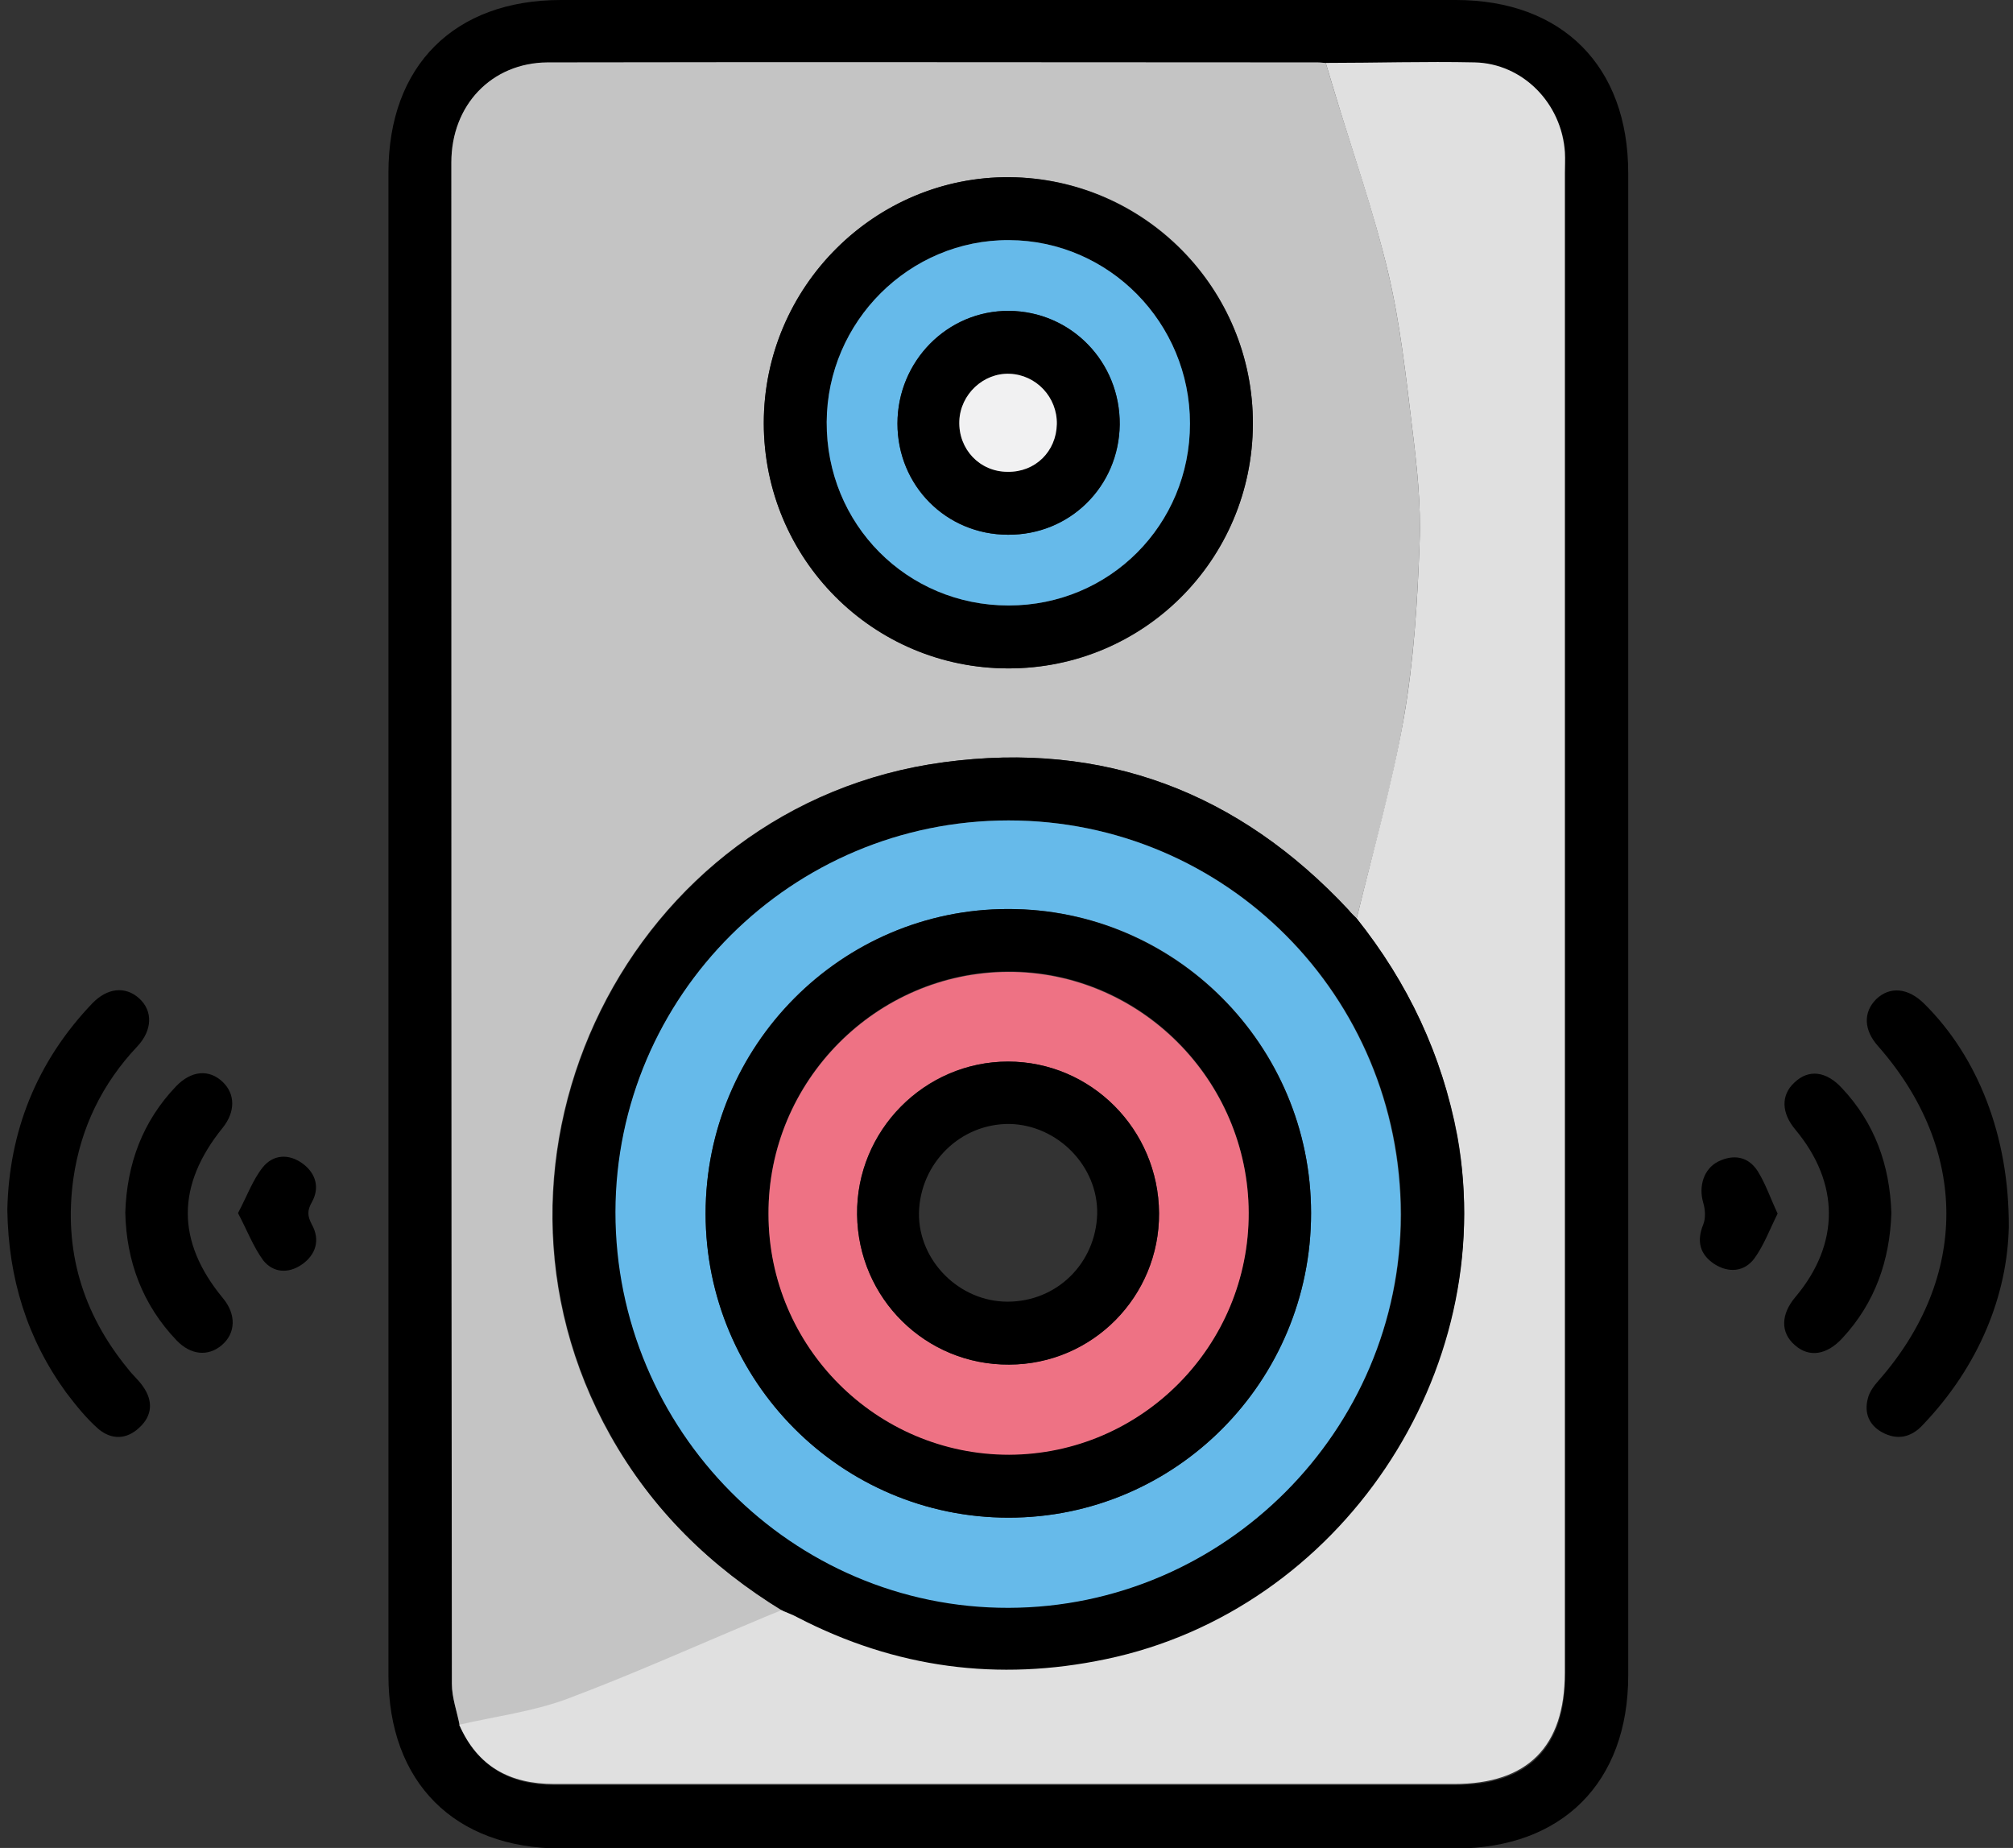
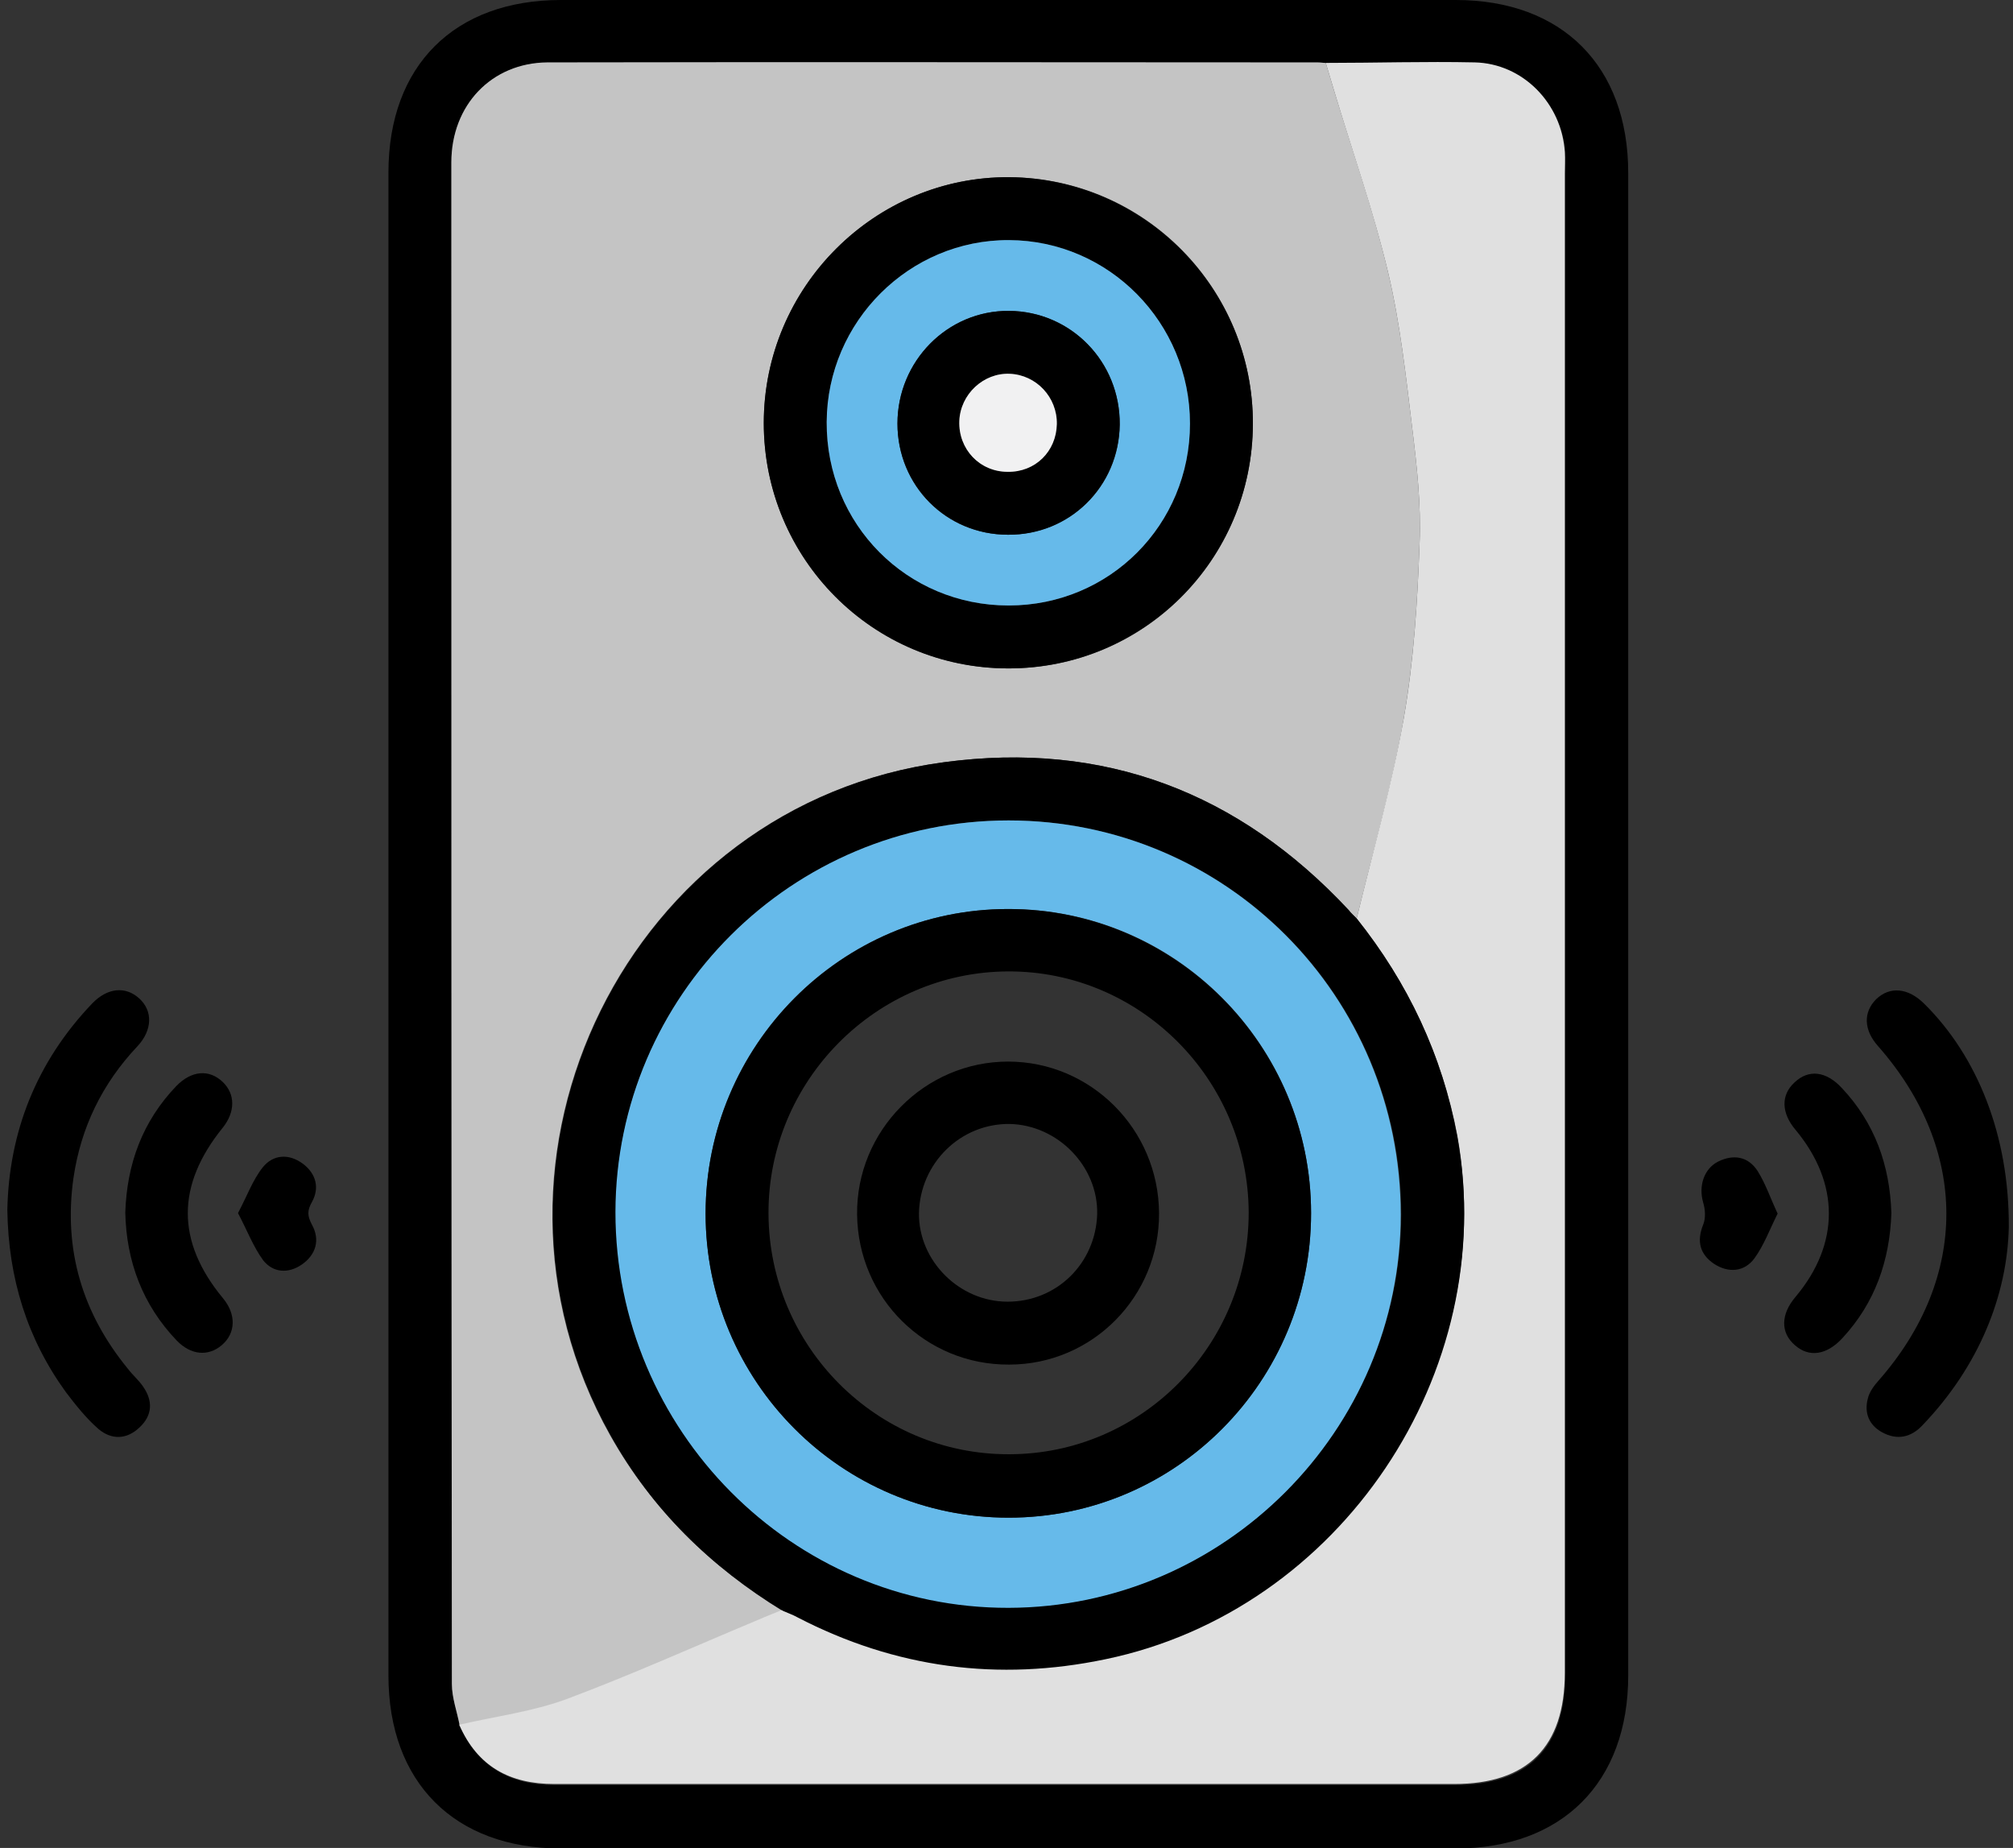
<svg xmlns="http://www.w3.org/2000/svg" version="1.1" id="Layer_1" x="0px" y="0px" width="384px" height="352.5px" viewBox="0 0 384 352.5" style="enable-background:new 0 0 384 352.5;" xml:space="preserve">
  <rect x="0" y="0" width="384" height="352.5" fill="#333333" stroke="none" />
  <style type="text/css">
	.st0{fill:#C4C4C4;}
	.st1{fill:#E0E0E0;}
	.st2{fill:#66BAEA;}
	.st3{fill:#EE7284;}
	.st4{fill:#F1F1F2;}
	.st5{fill:none;}
</style>
  <g>
    <path d="M74.1,175.8c0-47.6,0-95.3,0-142.9C74.1,12.5,86.7,0,107,0c56.9,0,113.8,0,170.7,0c20.3,0,32.9,12.6,32.9,33   c0,95.5,0,191.1,0,286.6c0,20.4-12.6,33-32.9,33c-56.9,0-113.8,0-170.7,0c-20.3,0-32.9-12.6-32.9-33   C74.1,271.6,74.1,223.7,74.1,175.8z M252.9,12.1c-0.5-0.1-1-0.1-1.5-0.1c-49,0-98,0-147,0c-10.6,0-18.3,8.1-18.3,19   c0,96.7,0,193.5,0.1,290.2c0,2.7,1,5.3,1.5,8c3.5,7.9,9.7,11.3,18.1,11.3c57.2,0,114.5,0,171.7,0c14.1,0,21.1-7.1,21.1-21.2   c0-95.3,0-190.7,0-286c0-1.4,0-2.8,0-4.1c-0.6-9.3-8-16.9-17.2-17.1C271.9,11.8,262.4,12,252.9,12.1z" />
    <path d="M383.2,234.1c-0.3,12.9-5.6,26.4-16.4,37.7c-2.2,2.4-4.9,3-7.8,1.4c-2.5-1.4-3.4-3.7-2.7-6.4c0.3-1.3,1.2-2.5,2.1-3.5   c17.2-19.6,17.2-44-0.1-63.7c-2.8-3.1-2.9-6.5-0.4-9c2.6-2.5,6.1-2.2,9.2,0.9C377.2,201.5,383.3,216.6,383.2,234.1z" />
    <path d="M1.4,230.8c0.3-14.8,5.5-28.2,16.2-39.4c2.9-3,6.3-3.3,8.9-1c2.7,2.4,2.6,6.1-0.3,9.2c-6.7,7.1-10.8,15.5-12.2,25.2   c-1.9,13.6,1.7,25.7,10.4,36.3c0.9,1.2,2.1,2.2,2.9,3.4c1.9,2.7,1.8,5.5-0.7,7.8c-2.4,2.3-5.3,2.4-7.8,0.3c-2.3-2-4.3-4.5-6.2-7   C5.2,255.4,1.6,243.9,1.4,230.8z" />
    <path d="M23.9,231.3c0.3-9.3,3.3-17.4,9.7-24.1c2.9-3,6.3-3.3,8.9-0.8c2.4,2.3,2.4,5.7,0,8.7c-8.9,11-8.9,21.7,0,32.5   c2.6,3.1,2.5,6.7-0.2,9c-2.6,2.2-5.9,1.9-8.6-0.9C27.2,248.9,24.1,240.6,23.9,231.3z" />
    <path d="M360.8,231.4c-0.3,9-3.1,17.1-9.3,23.8c-3,3.3-6.4,3.8-9.1,1.4c-2.8-2.4-2.7-5.9,0.1-9.2c8.5-10.1,8.5-21.7,0-31.9   c-2.7-3.2-2.8-6.6-0.2-9c2.7-2.6,6.1-2.2,9.1,1.1C357.6,214.2,360.5,222.2,360.8,231.4z" />
    <path d="M45.4,231.4c1.7-3.2,2.8-6.3,4.7-8.7c2-2.5,5-2.7,7.7-0.7c2.5,1.9,3.2,4.6,1.7,7.3c-0.9,1.6-0.9,2.6,0,4.3   c1.6,2.9,0.8,5.7-1.9,7.6c-2.6,1.8-5.5,1.6-7.4-0.8C48.3,237.8,47.1,234.6,45.4,231.4z" />
    <path d="M339.1,231.5c-1.5,3-2.6,6-4.4,8.5c-1.9,2.6-4.9,2.9-7.7,1.1c-2.7-1.8-3.4-4.3-2.1-7.5c0.5-1.2,0.4-2.9,0-4.2   c-0.9-3.1,0.1-6.4,2.8-7.8c3-1.5,5.8-1,7.6,1.8C336.8,225.8,337.7,228.5,339.1,231.5z" />
    <path class="st0" d="M87.7,329.2c-0.5-2.7-1.5-5.3-1.5-8c-0.1-96.7-0.1-193.5-0.1-290.2c0-11,7.7-19,18.3-19.1c49-0.1,98,0,147,0   c0.5,0,1,0.1,1.5,0.1c0.5,1.7,1,3.3,1.5,5c3.5,11.6,7.6,23.1,10.4,35c2.3,9.7,3.4,19.8,4.6,29.7c0.9,7.3,1.7,14.6,1.4,21.9   c-0.4,11.1-1.1,22.3-3,33.3c-2.2,12.9-5.9,25.6-9,38.3c-0.5-0.5-1.1-1.1-1.6-1.6c-20.9-22.5-46.7-32.3-77.2-28.2   c-60,8-93.3,75.5-63.6,128.4c8,14.2,19.2,25.1,32.9,33.5c-1.6,0.7-3.2,1.3-4.8,2c-12.1,5.1-24.1,10.5-36.5,15.1   C101.6,326.8,94.5,327.7,87.7,329.2z M239,80.9c0.1-25.8-20.6-46.9-46.4-47.1c-25.7-0.2-46.9,21-46.9,46.9   c0,25.8,20.8,46.7,46.6,46.8C218.1,127.6,238.9,106.8,239,80.9z" />
    <path class="st1" d="M258.8,175.2c3.1-12.8,6.7-25.4,9-38.3c1.9-10.9,2.6-22.2,3-33.3c0.3-7.3-0.5-14.6-1.4-21.9   c-1.2-9.9-2.3-20-4.6-29.7c-2.8-11.8-6.9-23.3-10.4-35c-0.5-1.7-1-3.3-1.5-5c9.5,0,19-0.3,28.4-0.1c9.2,0.2,16.6,7.8,17.2,17.1   c0.1,1.4,0,2.7,0,4.1c0,95.3,0,190.7,0,286c0,14.1-7.1,21.2-21.1,21.2c-57.2,0-114.5,0-171.7,0c-8.4,0-14.6-3.3-18.1-11.3   c6.9-1.6,14-2.5,20.5-4.9c12.3-4.6,24.3-10,36.5-15.1c1.6-0.7,3.2-1.3,4.8-2c0.9,0.4,1.8,0.8,2.7,1.2c18.6,9.6,38.2,12.2,58.8,8   c44.7-9.3,75.2-54.7,67.1-99.6C275.1,201.3,268.6,187.5,258.8,175.2z" />
    <path d="M258.8,175.2c9.8,12.3,16.3,26,19.2,41.7c8.1,44.9-22.3,90.3-67.1,99.6c-20.5,4.3-40.1,1.7-58.8-8   c-0.9-0.5-1.8-0.8-2.7-1.2c-13.8-8.4-25-19.3-32.9-33.5c-29.7-52.9,3.6-120.4,63.6-128.4c30.5-4.1,56.2,5.7,77.2,28.2   C257.7,174.2,258.3,174.7,258.8,175.2z M192.4,156.5c-41.3,0-74.9,33.4-74.9,74.6c-0.1,41.7,33.7,75.6,75,75.5   c41.1-0.1,74.7-33.8,74.8-75C267.2,190,233.9,156.5,192.4,156.5z" />
    <path d="M239,80.9c-0.1,25.9-20.9,46.6-46.7,46.6s-46.6-20.9-46.6-46.8c0-26,21.2-47.1,46.9-46.9C218.3,34.1,239.1,55.1,239,80.9z    M227,80.8c0-19.2-15.4-34.9-34.5-35c-19-0.1-34.7,15.5-34.8,34.7c-0.1,19.5,15.3,35,34.7,35C211.7,115.5,227,100.1,227,80.8z" />
    <path class="st2" d="M192.4,156.5c41.4,0,74.8,33.5,74.8,75.2c0,41.2-33.7,74.9-74.8,75c-41.3,0.1-75-33.9-75-75.5   C117.5,189.9,151.1,156.5,192.4,156.5z M134.6,231.5c0,32,25.9,58,57.8,58s57.7-26,57.7-58.1c0-32-25.9-58.1-57.8-58   C160.5,173.4,134.6,199.4,134.6,231.5z" />
    <path class="st2" d="M227,80.8c0,19.3-15.3,34.7-34.6,34.7c-19.4,0-34.8-15.5-34.7-35c0.1-19.2,15.8-34.8,34.8-34.7   C211.6,45.9,227,61.6,227,80.8z M192.3,102c11.8,0,21.2-9.2,21.3-21c0.1-12-9.3-21.6-21.1-21.7c-11.7-0.1-21.3,9.6-21.3,21.5   S180.5,102,192.3,102z" />
    <path d="M134.6,231.5c0-32,25.9-58.1,57.7-58.1s57.8,26,57.8,58c0,32.1-25.8,58.1-57.7,58.1S134.6,263.5,134.6,231.5z M238.2,231.3   c-0.1-25.4-20.7-46.1-45.9-46c-25.2,0.1-45.8,20.9-45.7,46.2c0.1,25.4,20.7,46,45.9,45.9C217.7,277.4,238.2,256.7,238.2,231.3z" />
    <path d="M192.3,102c-11.8,0-21.1-9.4-21.1-21.2c0-11.9,9.5-21.6,21.3-21.5S213.7,69,213.6,81C213.4,92.8,204.1,102.1,192.3,102z    M201.6,80.9c0.1-5.1-3.9-9.4-9-9.6c-5-0.2-9.4,4-9.6,9c-0.2,5.4,3.9,9.6,9.2,9.7S201.5,86.1,201.6,80.9z" />
-     <path class="st3" d="M238.2,231.3c0.1,25.4-20.4,46.1-45.7,46.2c-25.3,0-45.9-20.6-45.9-45.9c-0.1-25.3,20.5-46.1,45.7-46.2   C217.4,185.3,238.1,206,238.2,231.3z M192.5,260.3c15.9-0.1,28.7-13,28.6-28.9c-0.1-15.9-13-28.9-28.8-28.9   c-16,0-29,13.2-28.8,29.2S176.6,260.4,192.5,260.3z" />
-     <path class="st4" d="M201.6,80.9c-0.1,5.2-4.1,9.2-9.4,9.1c-5.3,0-9.4-4.3-9.2-9.7c0.2-5.1,4.6-9.2,9.6-9   C197.7,71.5,201.7,75.8,201.6,80.9z" />
+     <path class="st4" d="M201.6,80.9c-0.1,5.2-4.1,9.2-9.4,9.1c-5.3,0-9.4-4.3-9.2-9.7c0.2-5.1,4.6-9.2,9.6-9   C197.7,71.5,201.7,75.8,201.6,80.9" />
    <path d="M192.5,260.3c-15.9,0.1-28.8-12.6-29-28.6s12.9-29.2,28.8-29.2c15.8,0,28.7,12.9,28.8,28.9   C221.2,247.3,208.4,260.3,192.5,260.3z M192.2,248.3c9.4,0,16.8-7.3,17.1-16.7c0.2-9.1-7.5-17-16.7-17.2c-9.4-0.1-17.1,7.5-17.3,17   C175.2,240.5,183,248.3,192.2,248.3z" />
    <path class="st5" d="M192.2,248.3c-9.3,0-17-7.8-16.9-16.9c0.1-9.5,7.9-17.1,17.3-17c9.2,0.1,16.9,8.1,16.7,17.2   C209.1,241.1,201.6,248.4,192.2,248.3z" />
  </g>
</svg>